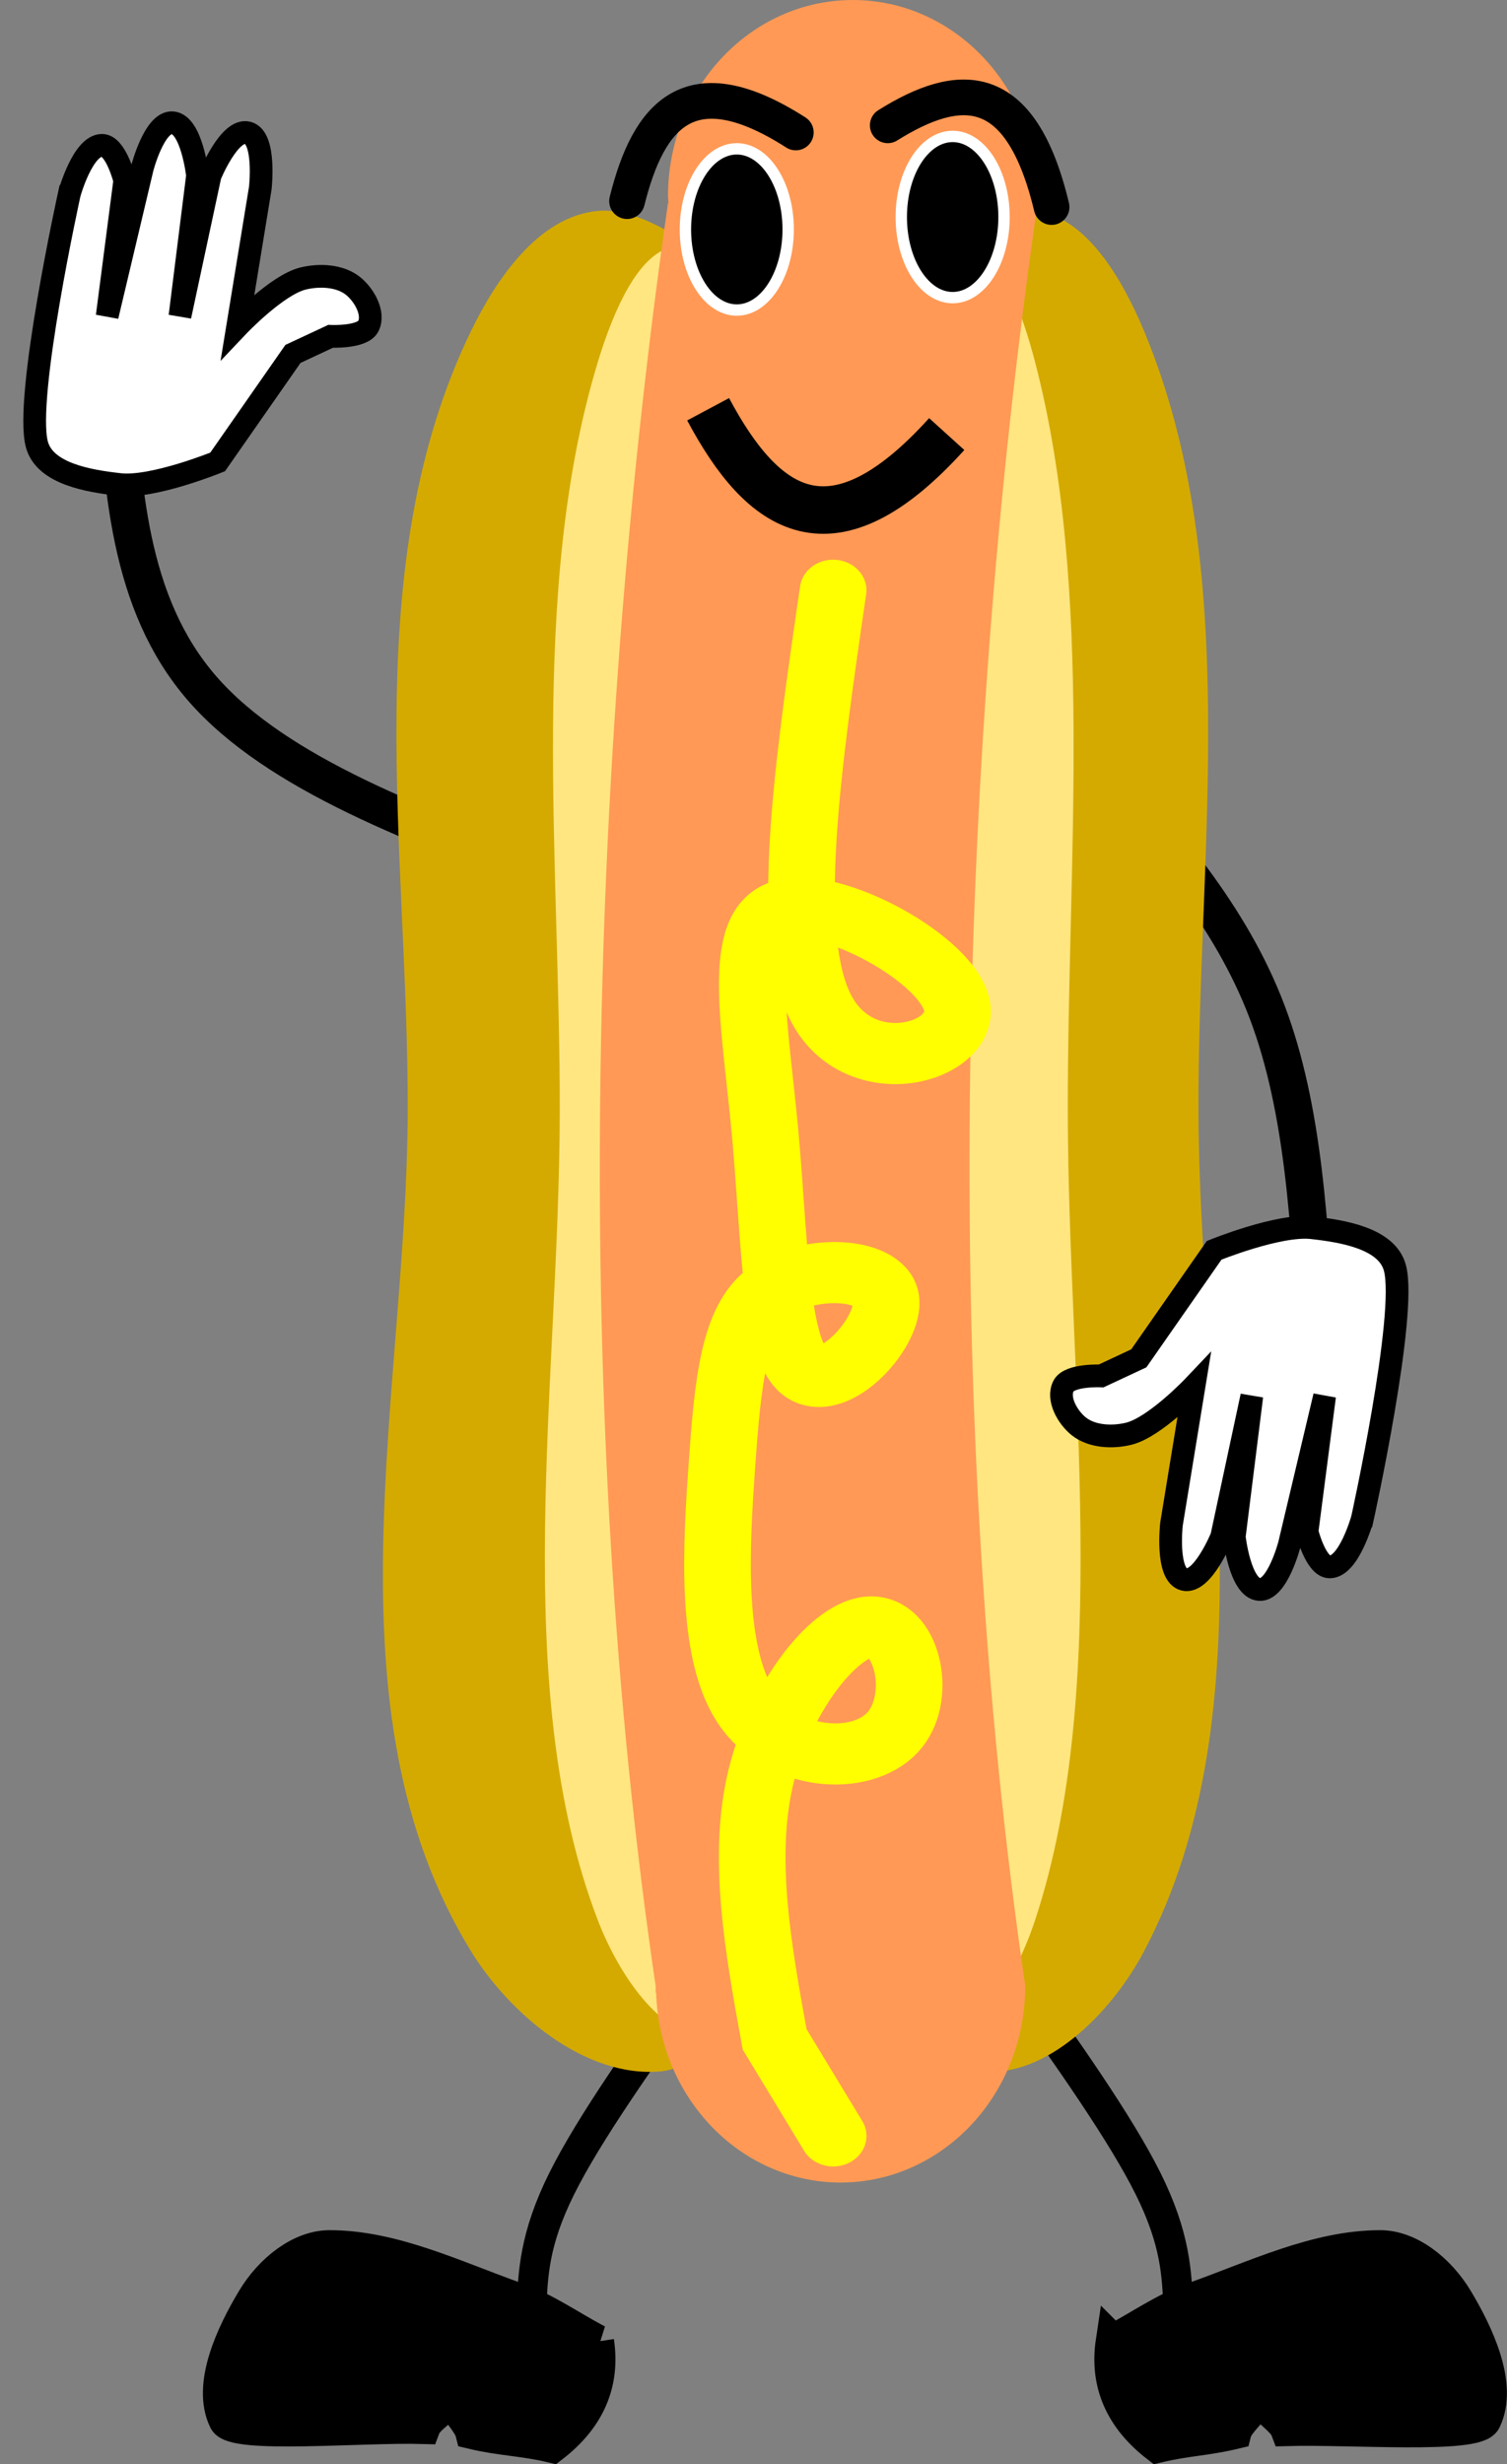
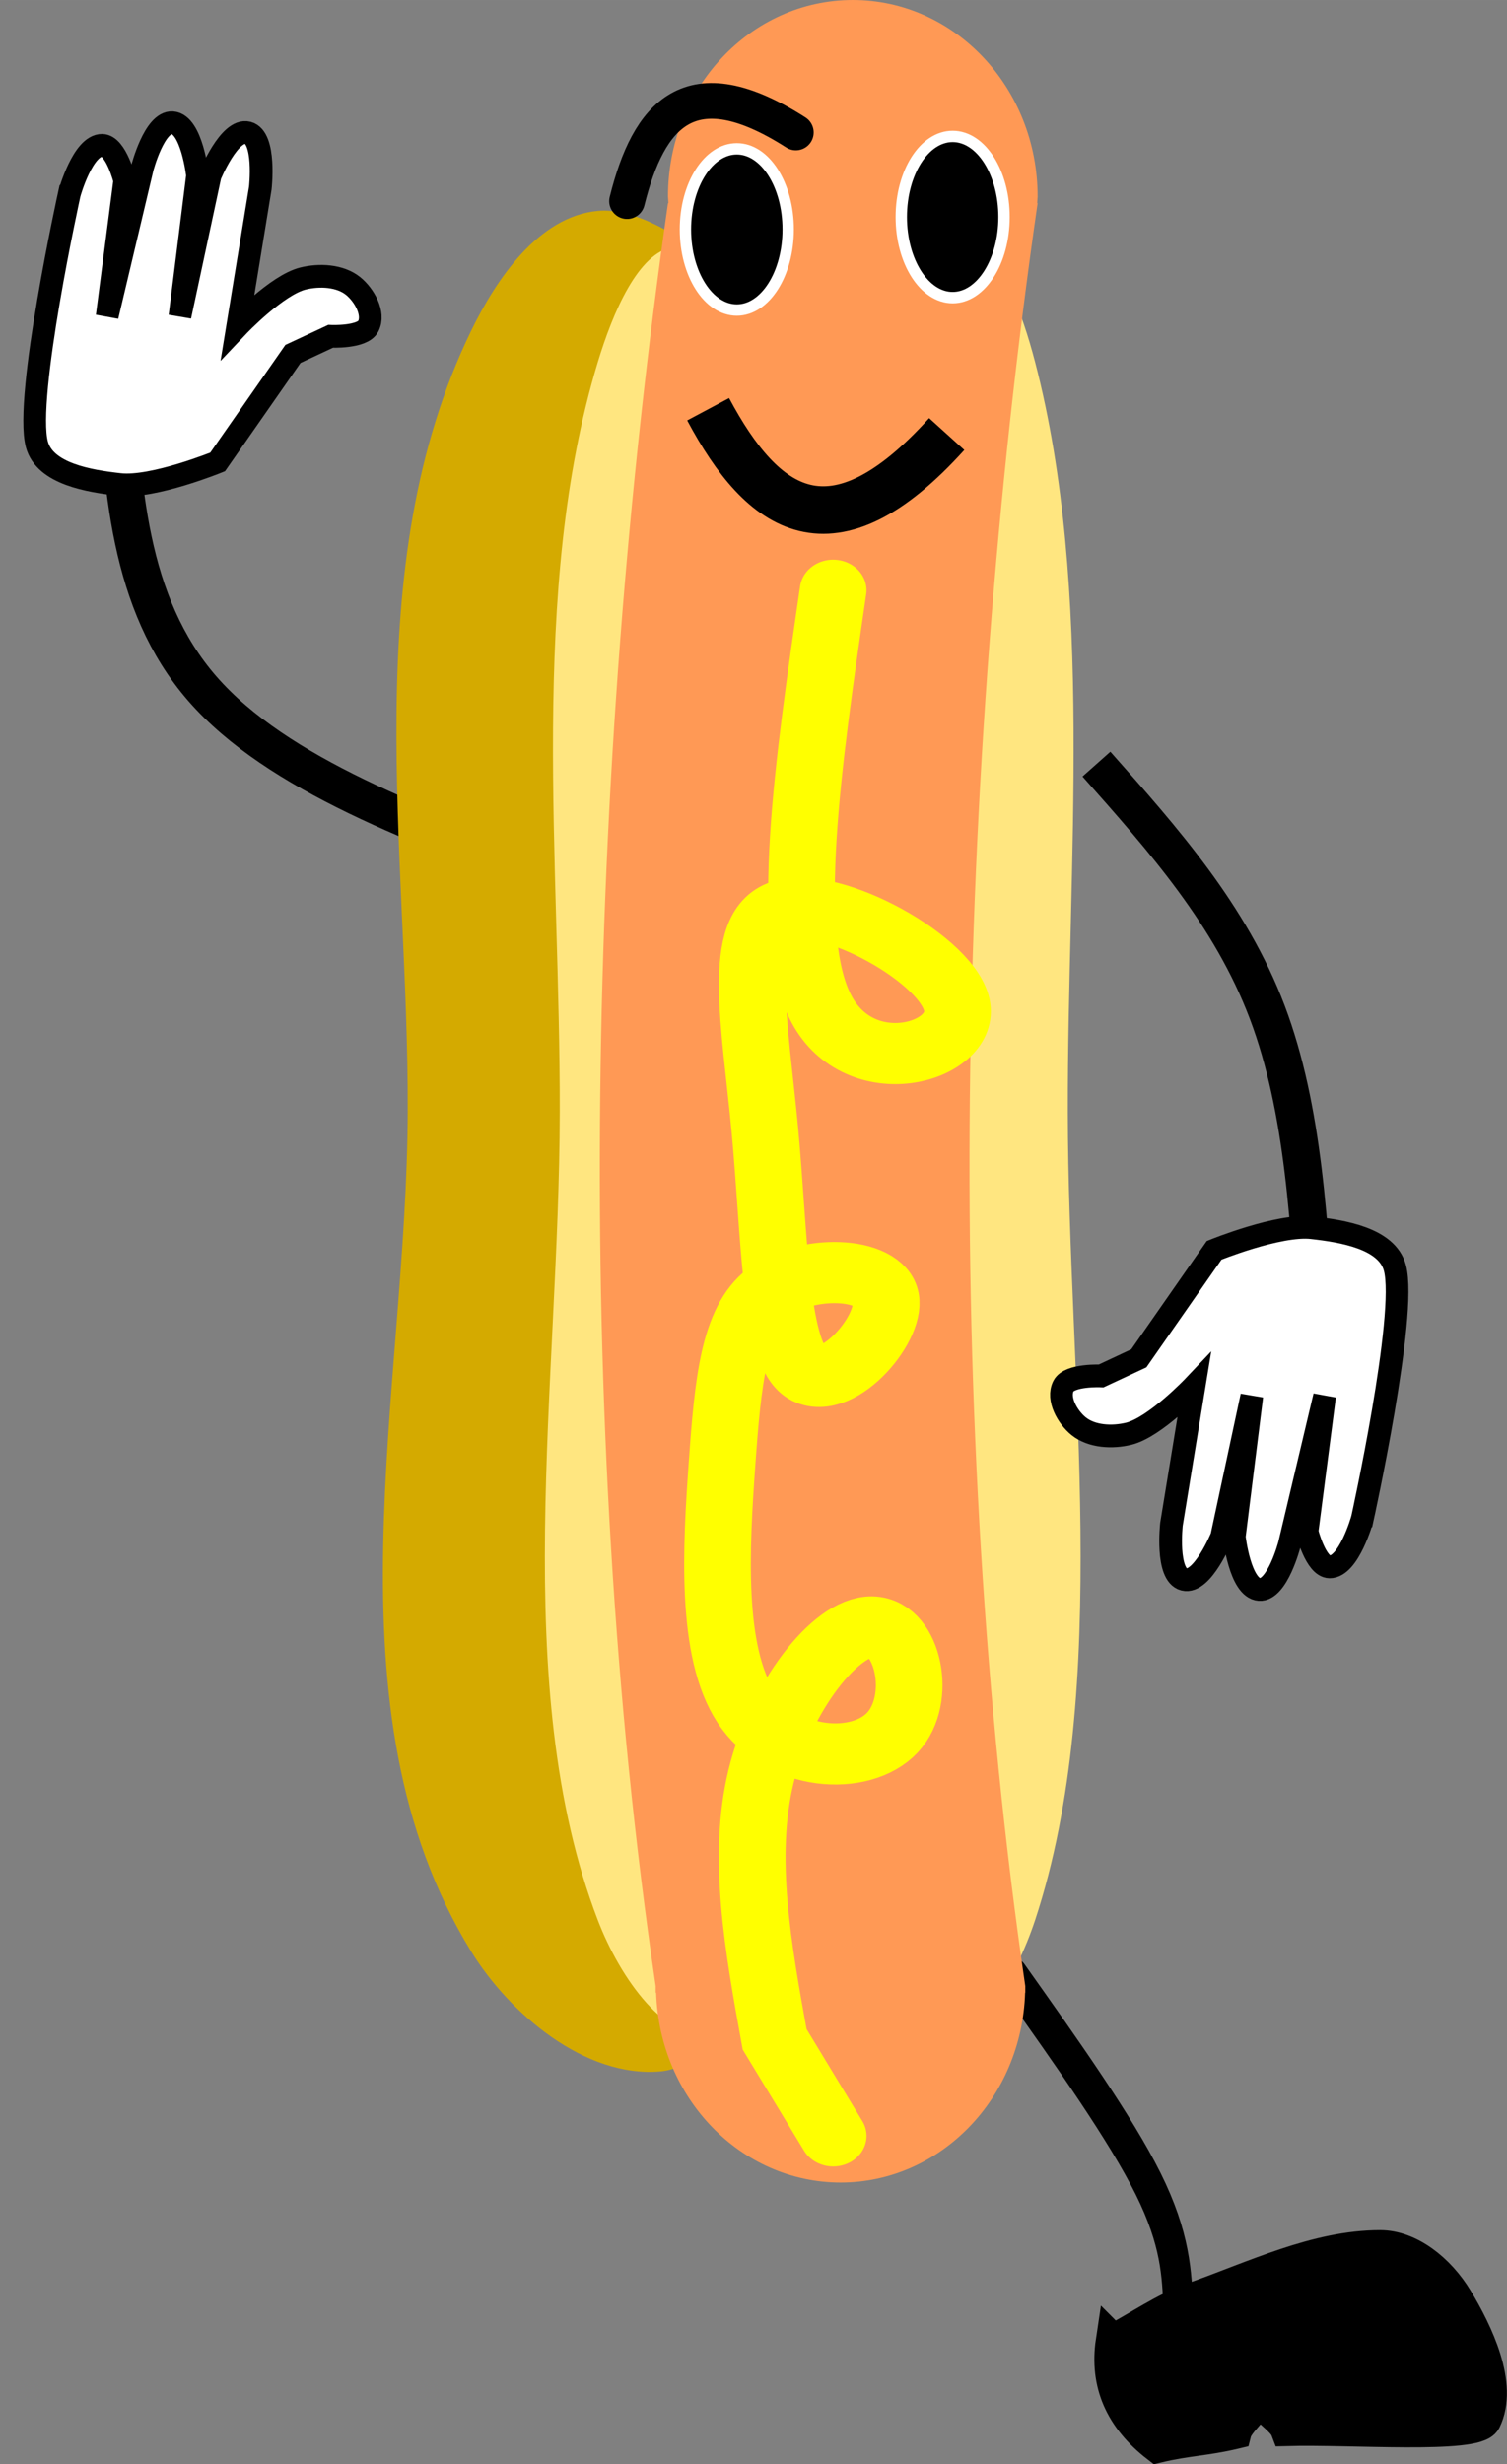
<svg xmlns="http://www.w3.org/2000/svg" xmlns:ns1="http://www.inkscape.org/namespaces/inkscape" xmlns:ns2="http://sodipodi.sourceforge.net/DTD/sodipodi-0.dtd" width="265.292" height="433.536" viewBox="0 0 70.192 114.706" version="1.1" id="svg5" ns1:version="1.4 (1:1.4+202410161351+e7c3feb100)" ns2:docname="hotdogman.svg" ns1:export-filename="hotdogman.png" ns1:export-xdpi="44.287014" ns1:export-ydpi="44.287014">
  <rect x="0" y="0" width="70.192" height="114.706" fill="#808080" stroke="none" />
  <title id="title26">Hot Dog Man</title>
  <ns2:namedview id="namedview7" pagecolor="#ffffff" bordercolor="#666666" borderopacity="1.0" ns1:showpageshadow="2" ns1:pageopacity="0.0" ns1:pagecheckerboard="0" ns1:deskcolor="#d1d1d1" ns1:document-units="px" showgrid="false" ns1:zoom="0.5" ns1:cx="146" ns1:cy="160" ns1:window-width="1366" ns1:window-height="703" ns1:window-x="0" ns1:window-y="0" ns1:window-maximized="1" ns1:current-layer="layer1">
    <ns1:grid id="grid1" units="px" originx="-62.796" originy="-35.454" spacingx="0.265" spacingy="0.265" empcolor="#3f3fff" empopacity="0.251" color="#3f3fff" opacity="0.125" empspacing="5" enabled="true" visible="false" />
  </ns2:namedview>
  <defs id="defs2">
    <ns1:path-effect effect="bspline" id="path-effect26" is_visible="true" lpeversion="1.3" weight="33.333" steps="2" helper_size="0" apply_no_weight="true" apply_with_weight="true" only_selected="false" uniform="false" />
    <ns1:path-effect effect="bspline" id="path-effect22" is_visible="true" lpeversion="1.3" weight="33.333" steps="2" helper_size="0" apply_no_weight="true" apply_with_weight="true" only_selected="false" uniform="false" />
    <ns1:path-effect effect="bspline" id="path-effect18" is_visible="true" lpeversion="1.3" weight="33.333" steps="2" helper_size="0" apply_no_weight="true" apply_with_weight="true" only_selected="false" uniform="false" />
    <ns1:path-effect effect="bspline" id="path-effect14" is_visible="true" lpeversion="1.3" weight="33.333" steps="2" helper_size="0" apply_no_weight="true" apply_with_weight="true" only_selected="false" uniform="false" />
    <ns1:path-effect effect="bspline" id="path-effect13" is_visible="true" lpeversion="1.3" weight="33.333" steps="2" helper_size="0" apply_no_weight="true" apply_with_weight="true" only_selected="false" uniform="false" />
    <ns1:path-effect effect="bspline" id="path-effect12" is_visible="true" lpeversion="1.3" weight="33.333" steps="2" helper_size="0" apply_no_weight="true" apply_with_weight="true" only_selected="false" uniform="false" />
    <ns1:path-effect effect="bspline" id="path-effect11" is_visible="true" lpeversion="1.3" weight="33.333" steps="2" helper_size="0" apply_no_weight="true" apply_with_weight="true" only_selected="false" uniform="false" />
    <ns1:path-effect effect="bspline" id="path-effect10" is_visible="true" lpeversion="1.3" weight="33.333" steps="2" helper_size="0" apply_no_weight="true" apply_with_weight="true" only_selected="false" uniform="false" />
    <ns1:path-effect effect="bspline" id="path-effect9" is_visible="true" lpeversion="1.3" weight="33.333" steps="2" helper_size="0" apply_no_weight="true" apply_with_weight="true" only_selected="false" uniform="false" />
    <ns1:path-effect effect="bspline" id="path-effect8" is_visible="true" lpeversion="1.3" weight="33.333" steps="2" helper_size="0" apply_no_weight="true" apply_with_weight="true" only_selected="false" uniform="false" />
    <ns1:path-effect effect="bspline" id="path-effect7" is_visible="true" lpeversion="1.3" weight="33.333" steps="2" helper_size="0" apply_no_weight="true" apply_with_weight="true" only_selected="false" uniform="false" />
    <ns1:path-effect effect="bspline" id="path-effect6" is_visible="true" lpeversion="1.3" weight="33.333" steps="2" helper_size="0" apply_no_weight="true" apply_with_weight="true" only_selected="false" uniform="false" />
  </defs>
  <g ns1:label="Layer 1" ns1:groupmode="layer" id="layer1" transform="translate(-62.796,-35.454)">
    <path style="fill:none;stroke:#000000;stroke-width:2.117;stroke-linecap:butt;stroke-linejoin:miter;stroke-opacity:1" d="M 75.458,78.486 C 71.648,74.197 67.839,69.907 65.758,64.41 63.676,58.914 63.324,52.211 62.971,45.508" id="path24" ns1:path-effect="#path-effect26" ns1:original-d="M 75.457622,78.486462 C 71.648137,74.19653 67.838651,69.906598 64.029166,65.616666 63.676388,58.913888 63.323611,52.211109 62.970833,45.508333" ns2:nodetypes="ccc" transform="matrix(-0.82,0,0,-0.82,175.74,135.38)" />
    <g id="g15" transform="translate(0,-4.763)">
-       <path style="fill:none;stroke:#000000;stroke-width:1.806;stroke-linecap:round;stroke-linejoin:miter;stroke-opacity:1" d="m 95.074,132.292 c -3.252,3.49 -6.503,6.981 -8.17,9.534 -1.666,2.553 -1.747,4.169 -1.828,5.785" id="path14" ns1:path-effect="#path-effect14" ns1:original-d="m 95.073604,132.29166 c -3.251711,3.49045 -6.503419,6.9809 -9.755129,10.47135 -0.0808,1.61589 -0.161589,3.23176 -0.242383,4.84764" transform="matrix(0.767,0,0,1.007,22.3,-0.951)" />
-       <path style="fill:#000000;stroke:#000000;stroke-width:1.587;stroke-linecap:butt;stroke-linejoin:miter;stroke-opacity:1" d="m 90.605,149.212 c -1.24,-0.651 -2.43,-1.497 -3.72,-1.952 -2.877,-1.014 -5.762,-2.44 -8.741,-2.44 -1.331,1e-5 -2.71,1.068 -3.534,2.44 -0.922,1.536 -2.11,3.969 -1.302,5.612 0.388,0.788 6.301,0.233 9.215,0.314 0.186,-0.488 1.089,-0.928 1.275,-1.416 0.124,0.488 0.869,1.167 0.993,1.655 1.364,0.325 2.354,0.312 3.717,0.637 1.687,-1.303 2.386,-2.919 2.096,-4.85 z" id="path15" ns2:nodetypes="cssssccccc" />
-     </g>
+       </g>
    <g id="g17" transform="matrix(-1,0,0,1,205.23,-4.763)">
      <path style="fill:none;stroke:#000000;stroke-width:1.806;stroke-linecap:round;stroke-linejoin:miter;stroke-opacity:1" d="m 95.074,132.292 c -3.252,3.49 -6.503,6.981 -8.17,9.534 -1.666,2.553 -1.747,4.169 -1.828,5.785" id="path16" ns1:path-effect="#path-effect18" ns1:original-d="m 95.073604,132.29166 c -3.251711,3.49045 -6.503419,6.9809 -9.755129,10.47135 -0.0808,1.61589 -0.161589,3.23176 -0.242383,4.84764" transform="matrix(0.767,0,0,1.007,22.3,-0.951)" />
      <path style="fill:#000000;stroke:#000000;stroke-width:1.587;stroke-linecap:butt;stroke-linejoin:miter;stroke-opacity:1" d="m 90.605,149.212 c -1.24,-0.651 -2.43,-1.497 -3.72,-1.952 -2.877,-1.014 -5.762,-2.44 -8.741,-2.44 -1.331,1e-5 -2.71,1.068 -3.534,2.44 -0.922,1.536 -2.11,3.969 -1.302,5.612 0.388,0.788 6.253,0.328 9.167,0.41 0.186,-0.488 1.137,-1.024 1.323,-1.512 0.124,0.488 1.013,1.167 1.137,1.655 1.364,0.325 2.21,0.312 3.574,0.637 1.687,-1.303 2.386,-2.919 2.096,-4.85 z" id="path17" ns2:nodetypes="cssssccccc" />
    </g>
    <g id="g5" transform="matrix(-1.15,0,0,1.091,217.808,-12.46)">
-       <path style="fill:#d4aa00;stroke:none;stroke-width:0.238px;stroke-linecap:butt;stroke-linejoin:miter;stroke-opacity:1" d="m 99.483,58.037 c 0,0 -3.978,-5.424 -6.615,-5.121 -2.069,0.238 -3.541,2.928 -4.41,5.121 -4.004,10.11 -2.179,22.158 -2.205,33.286 -0.028,11.979 -2.984,25.493 2.205,35.847 1.333,2.66 3.978,5.424 6.615,5.121 2.069,-0.238 4.41,-5.121 4.41,-5.121 z" id="path4" ns2:nodetypes="caaaaacc" />
      <path style="fill:#ffe680;stroke:none;stroke-width:0.18px;stroke-linecap:butt;stroke-linejoin:miter;stroke-opacity:1" d="m 99.483,59.373 c 0,0 -2.387,-5.215 -3.969,-4.923 -1.241,0.229 -2.125,2.815 -2.646,4.923 -2.402,9.719 -1.307,21.302 -1.323,32 -0.017,11.516 -1.79,24.508 1.323,34.462 0.8,2.557 2.387,5.215 3.969,4.923 1.241,-0.229 2.646,-4.923 2.646,-4.923 z" id="path5" ns2:nodetypes="caaaaacc" />
    </g>
    <g id="g23" transform="translate(0.529,-7.408)">
      <path style="fill:none;stroke:#000000;stroke-width:2.117;stroke-linecap:butt;stroke-linejoin:miter;stroke-opacity:1" d="M 88.371,74.612 C 80.257,71.614 72.143,68.615 67.91,63.765 63.676,58.914 63.324,52.211 62.971,45.508" id="path22" ns1:path-effect="#path-effect22" ns1:original-d="M 88.370832,74.612499 C 80.256943,71.613888 72.143055,68.615277 64.029166,65.616666 63.676388,58.913888 63.323611,52.211109 62.970833,45.508333" ns2:nodetypes="ccc" transform="matrix(0.82,0,0,0.82,16.011,22.637)" />
      <path style="fill:#ffffff;stroke:#000000;stroke-width:1.058;stroke-linecap:butt;stroke-linejoin:miter;stroke-opacity:1" d="m 65.506,51.85 c 0,0 0.623,-2.235 1.52,-2.222 0.649,0.009 1.052,1.637 1.052,1.637 l -0.819,6.315 1.637,-6.899 c 0,0 0.562,-2.165 1.403,-2.105 0.904,0.065 1.169,2.456 1.169,2.456 l -0.819,6.548 1.403,-6.548 c 0,0 0.898,-2.206 1.754,-1.988 0.852,0.217 0.585,2.573 0.585,2.573 l -1.052,6.432 c 0,0 1.821,-1.922 3.04,-2.222 0.766,-0.188 1.726,-0.145 2.339,0.351 0.518,0.419 1.007,1.279 0.702,1.871 -0.277,0.538 -1.754,0.468 -1.754,0.468 l -1.754,0.819 -3.508,5.028 c 0,0 -3.01,1.227 -4.561,1.052 -1.421,-0.16 -3.49,-0.49 -3.859,-1.871 -0.581,-2.173 1.52,-11.694 1.52,-11.694 z" id="path23" ns2:nodetypes="cscccscccsccssscccssc" />
    </g>
    <g id="g3" transform="matrix(1.338,0,0,1.091,-33.62,-12.46)">
      <path style="fill:#d4aa00;stroke:none;stroke-width:0.238px;stroke-linecap:butt;stroke-linejoin:miter;stroke-opacity:1" d="m 99.483,58.037 c 0,0 -3.978,-5.424 -6.615,-5.121 -2.069,0.238 -3.541,2.928 -4.41,5.121 -4.004,10.11 -2.179,22.158 -2.205,33.286 -0.028,11.979 -2.984,25.493 2.205,35.847 1.333,2.66 3.978,5.424 6.615,5.121 2.069,-0.238 4.41,-5.121 4.41,-5.121 z" id="path2" ns2:nodetypes="caaaaacc" />
      <path style="fill:#ffe680;stroke:none;stroke-width:0.18px;stroke-linecap:butt;stroke-linejoin:miter;stroke-opacity:1" d="m 99.483,59.373 c 0,0 -2.387,-5.215 -3.969,-4.923 -1.241,0.229 -2.125,2.815 -2.646,4.923 -2.402,9.719 -1.307,21.302 -1.323,32 -0.017,11.516 -1.79,24.508 1.323,34.462 0.8,2.557 2.387,5.215 3.969,4.923 1.241,-0.229 2.646,-4.923 2.646,-4.923 z" id="path3" ns2:nodetypes="caaaaacc" />
    </g>
    <path id="path1" style="fill:#ff9955;stroke:none;stroke-width:1.038;stroke-linecap:round;stroke-linejoin:round;paint-order:markers fill stroke" d="m 102.517,35.454 c -4.754,0 -8.608,4.095 -8.608,9.146 0.005,0.103 0.012,0.206 0.021,0.308 h -0.021 c -3.774,26.318 -4.451,56.676 -0.574,82.994 v 0.308 h 0.021 c 0.156,4.922 3.952,8.828 8.587,8.837 4.64,-0.001 8.444,-3.91 8.6,-8.837 h 0.008 v -0.308 c -3.826,-26.112 -3.252,-56.471 0.574,-82.994 h -0.021 c 0.009,-0.103 0.015,-0.206 0.021,-0.308 0,-5.051 -3.854,-9.146 -8.608,-9.146 z" ns2:nodetypes="scccccccccccccss" />
    <path style="fill:none;stroke:#ffff00;stroke-width:3.011;stroke-linecap:round;stroke-linejoin:miter;stroke-dasharray:none;stroke-opacity:1" d="m 41.133,69.983 c -1.141,8.54 -2.281,17.08 -0.517,20.649 1.764,3.569 6.432,2.166 6.121,-0.121 -0.312,-2.287 -5.719,-5.529 -7.875,-4.753 -2.157,0.776 -1.256,5.638 -0.815,10.793 0.441,5.155 0.441,10.706 1.764,11.896 1.323,1.19 3.969,-1.983 3.7,-3.59 -0.269,-1.607 -3.645,-1.653 -5.258,-0.306 -1.613,1.347 -1.876,4.434 -2.141,8.488 -0.265,4.054 -0.545,9.253 1.092,11.956 1.637,2.703 5.191,2.91 6.607,1.257 1.416,-1.654 0.693,-5.169 -0.924,-5.205 -1.616,-0.036 -4.134,3.418 -5.013,7.372 -0.879,3.953 -0.131,8.454 0.615,12.94 0.882,1.586 1.893,3.405 2.646,4.758" id="path13" ns1:path-effect="#path-effect13" ns1:original-d="m 41.133387,69.983002 c -1.140576,8.539976 -2.281152,17.07995 -3.421729,25.619925 4.668354,-1.402479 9.336708,-2.804959 14.005061,-4.207438 -5.291666,-3.172221 -10.698587,-6.413533 -15.874999,-9.516661 0.862736,4.654692 1.76389,9.516663 2.645833,14.274991 0,5.551381 0,11.102771 0,16.654151 2.645834,-3.17222 5.291666,-6.34443 7.9375,-9.51666 -3.183947,-0.0428 -6.560274,-0.0881 -9.55184,-0.12832 -0.233741,2.73472 -0.49755,5.82122 -0.746316,8.73173 -0.280493,5.19813 -0.561007,10.39665 -0.841497,15.59473 3.55419,0.20757 7.108605,0.41516 10.662903,0.62274 -0.723027,-3.51529 -1.446058,-7.0306 -2.169083,-10.54588 -2.509654,3.44383 -5.026879,6.89805 -7.52899,10.33153 0.74353,4.4732 2.237323,13.46012 2.237323,13.46012 0,0 1.893097,3.40459 2.645834,4.75833" transform="matrix(1.031,0,0,0.945,59.193,-3.205)" ns2:nodetypes="ccccccscccccccc" />
    <path style="fill:none;stroke:#000000;stroke-width:2.211;stroke-linecap:butt;stroke-linejoin:miter;stroke-opacity:1" d="m 95.779,54.504 c 2.552,4.782 5.757,7.075 11.113,1.155" id="path18" ns2:nodetypes="cc" />
    <path style="fill:none;stroke:#000000;stroke-width:1.662;stroke-linecap:round;stroke-linejoin:miter;stroke-opacity:1" d="m 92.002,44.816 c 1,-4.013 2.918,-6.358 7.861,-3.196" id="path19" ns2:nodetypes="cc" />
-     <path style="fill:none;stroke:#000000;stroke-width:1.662;stroke-linecap:round;stroke-linejoin:miter;stroke-opacity:1" d="m 104.145,41.287 c 3.309,-2.066 6.184,-2.245 7.631,3.804" id="path20" ns2:nodetypes="cc" />
    <ellipse style="fill:#000000;stroke:#ffffff;stroke-width:0.529;stroke-linecap:round;stroke-linejoin:round;stroke-dasharray:none;paint-order:markers fill stroke" id="path21" cx="97.114" cy="46.134" rx="2.393" ry="3.752" />
    <ellipse style="fill:#000000;stroke:#ffffff;stroke-width:0.529;stroke-linecap:round;stroke-linejoin:round;stroke-dasharray:none;paint-order:markers fill stroke" id="ellipse21" cx="107.168" cy="45.556" rx="2.393" ry="3.752" />
    <path style="fill:#ffffff;stroke:#000000;stroke-width:1.058;stroke-linecap:butt;stroke-linejoin:miter;stroke-opacity:1" d="m 126.245,106.167 c 0,0 -0.623,2.235 -1.52,2.222 -0.649,-0.009 -1.052,-1.637 -1.052,-1.637 l 0.819,-6.315 -1.637,6.899 c 0,0 -0.562,2.165 -1.403,2.105 -0.904,-0.065 -1.169,-2.456 -1.169,-2.456 l 0.819,-6.548 -1.403,6.548 c 0,0 -0.898,2.206 -1.754,1.988 -0.852,-0.217 -0.585,-2.573 -0.585,-2.573 l 1.052,-6.432 c 0,0 -1.821,1.922 -3.04,2.222 -0.766,0.188 -1.726,0.145 -2.339,-0.351 -0.518,-0.419 -1.007,-1.279 -0.702,-1.871 0.277,-0.538 1.754,-0.468 1.754,-0.468 l 1.754,-0.819 3.508,-5.028 c 0,0 3.01,-1.227 4.561,-1.052 1.421,0.16 3.49,0.49 3.859,1.871 0.581,2.173 -1.52,11.694 -1.52,11.694 z" id="path25" ns2:nodetypes="cscccscccsccssscccssc" />
  </g>
</svg>